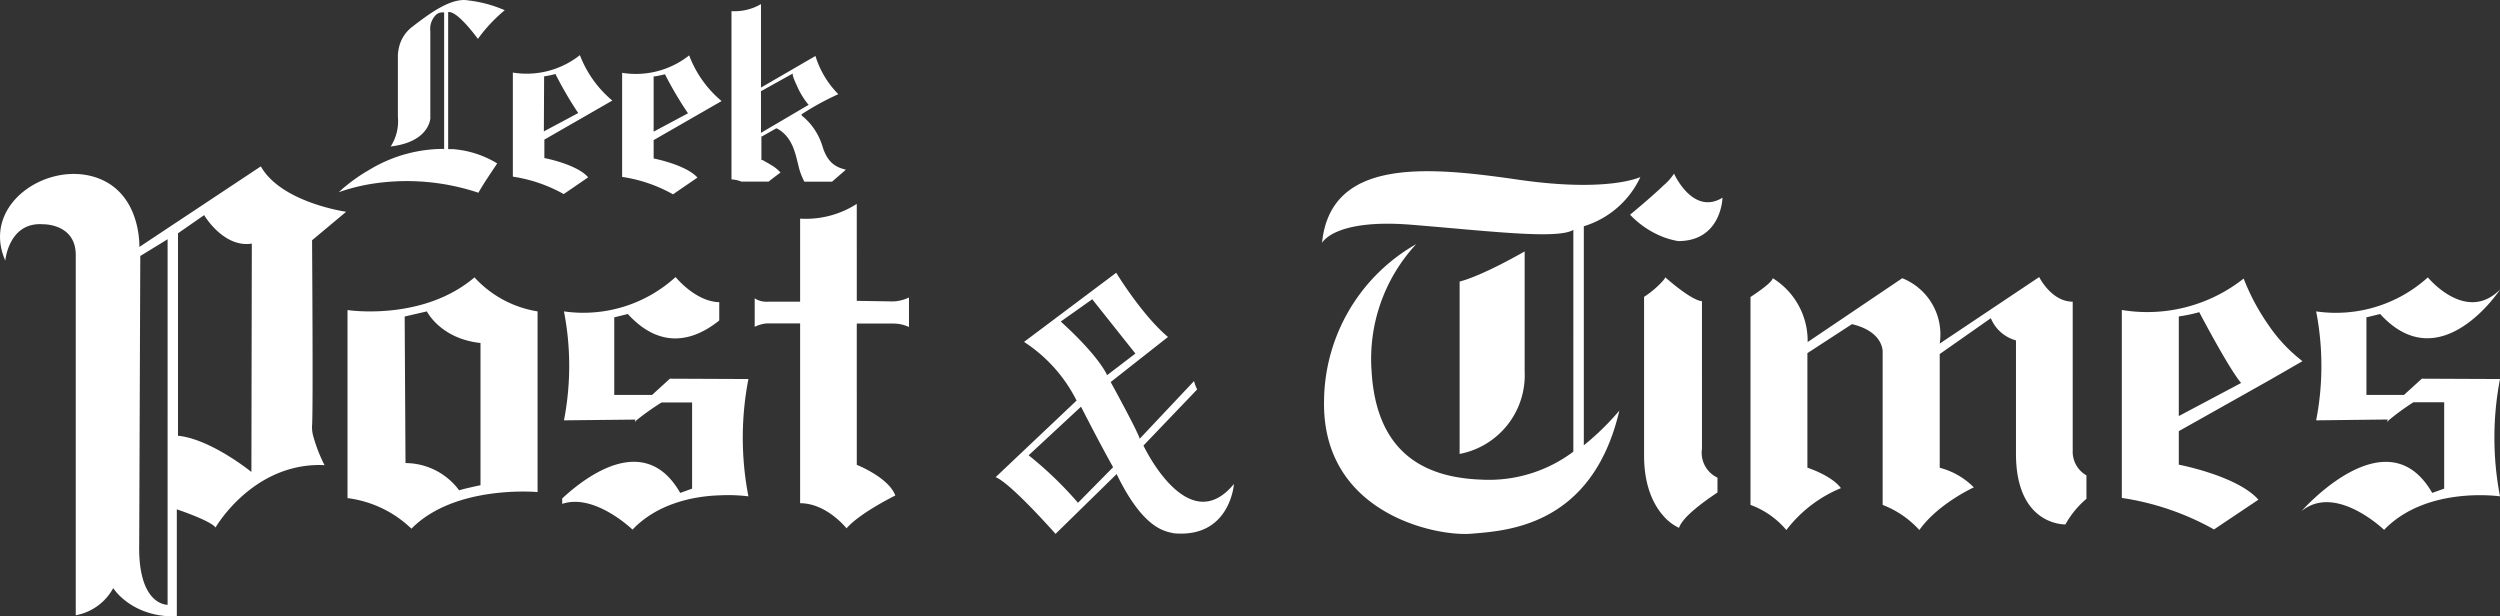
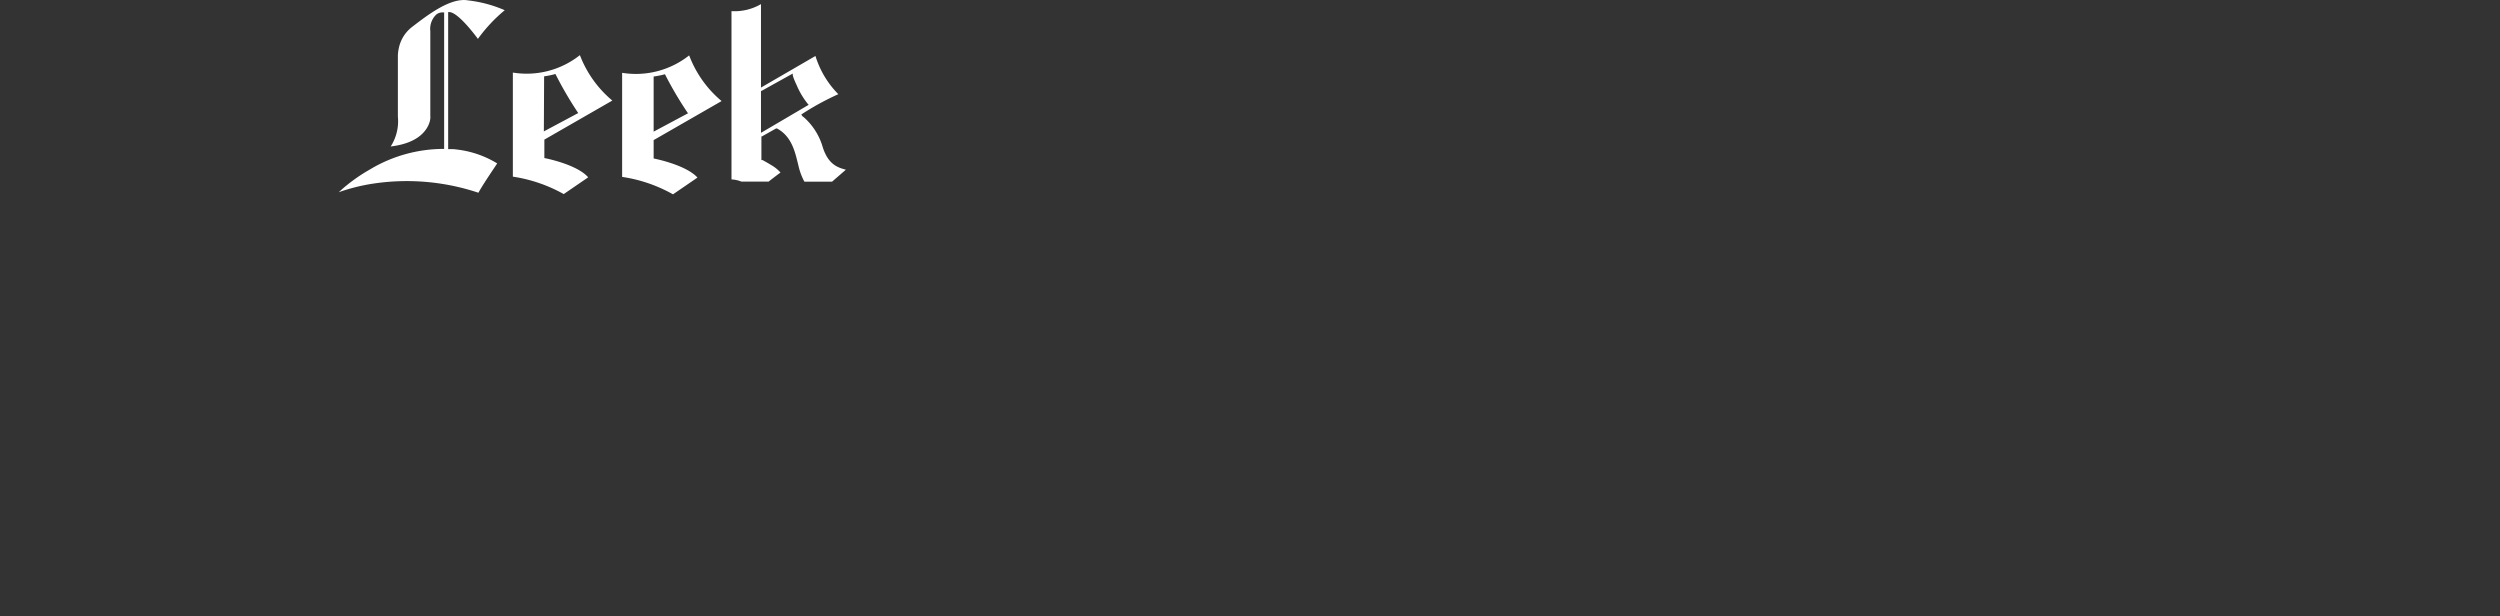
<svg xmlns="http://www.w3.org/2000/svg" viewBox="0 0 298.33 73.53">
  <rect x="0" y="0" width="298.33" height="73.53" fill="#333333" stroke="none" />
  <defs>
    <style>.cls-1{fill:#fff;}</style>
  </defs>
  <title>leek-post</title>
  <g id="Layer_2" data-name="Layer 2">
    <g id="Layer_1-2" data-name="Layer 1">
-       <path class="cls-1" d="M31.13,19.85l-14.5,9.62s.27-6.78-5.56-8.41S-2.22,24.59.63,31.1c0,0,.4-4.61,4.47-4.34,1.22,0,3.94.54,3.94,3.66v43a6.4,6.4,0,0,0,4.47-3.24s2.09,3.38,7.28,3.38h.31V60.78s4.07,1.36,4.62,2.17c0,0,4-7,11.67-7.44a11.92,11.92,0,0,1,1.34,0,18,18,0,0,1-1.34-3.43,3.94,3.94,0,0,1-.15-1.31c.14-1.64,0-22.1,0-22.1l4.07-3.4s-7.73-1.08-10.18-5.41M20,72.17s-3.53.14-3.39-7.18l.13-34.44,3.26-2Zm10-15.85S25.17,52.39,21.24,52V27.84l3.12-2.17s2.3,3.93,5.69,3.4ZM56.62,33.1C50.42,38.38,41.47,37,41.47,37V59.44a13.44,13.44,0,0,1,7.63,3.65c5.19-5.29,15.05-4.37,15.05-4.37V37.16A13,13,0,0,1,56.62,33.1Zm.72,24.8s-1.94.41-2.55.61a8,8,0,0,0-6.4-3.25l-.1-17.49,2.65-.61s1.62,3.26,6.4,3.77Zm79.11-4.73,6.41-6.7a4.43,4.43,0,0,1-.37-1L136,52.36c-.07-.59-3.46-6.77-3.46-6.77l6.84-5.38c-3.09-2.58-6.18-7.66-6.18-7.66l-11,8.25a17.9,17.9,0,0,1,6.27,7l-9.66,9.14c1.84.74,7.15,6.77,7.15,6.77l7.29-7.14c3.24,6.7,5.89,6.85,6.85,7.07,6.7.59,7.15-5.89,7.15-5.89C141.75,64.44,136.45,53.17,136.45,53.17Zm-9.87-14.8,3.76-2.66,5.15,6.48-3.38,2.58S131.29,42.64,126.58,38.37ZM128.64,60a44.25,44.25,0,0,0-5.89-5.67L129,48.53s2.21,4.35,3.83,7.22Zm71.11-39.26a6.44,6.44,0,0,1-1.23,1.38c-1.54,1.48-4,3.5-4,3.5a10.84,10.84,0,0,0,4,2.68,9.66,9.66,0,0,0,1.74.47c5.18,0,5.29-5.18,5.29-5.18C202,25.77,199.75,20.69,199.75,20.69Zm3.35,32.85V35.94c-1.32-.1-4.37-2.84-4.37-2.84a2.49,2.49,0,0,1-.21.32,11,11,0,0,1-2.33,2V54.35c0,3.78,1.22,6,2.33,7.24a5.63,5.63,0,0,0,1.84,1.4c.42-1.27,2.76-3,4.59-4.22V57A3.29,3.29,0,0,1,203.1,53.54Zm44.24.2V36c-2.55,0-4-2.94-4-2.94L231.47,41A7.22,7.22,0,0,0,227,33.2l-11.29,7.62a8.79,8.79,0,0,0-4.16-7.62c-.11.61-2.66,2.24-2.66,2.24V60.25a10.16,10.16,0,0,1,4.28,3,15.72,15.72,0,0,1,6.51-5c-1.12-1.52-4-2.44-4-2.44V42.14L221,38.68c3.87.93,3.66,3.37,3.66,3.37v18.2a11.52,11.52,0,0,1,4.38,3c2.23-3.15,6.5-5.09,6.5-5.09a8.82,8.82,0,0,0-4.07-2.34V42.25l6.1-4.28a4.53,4.53,0,0,0,3,2.65V54.15c0,8.64,5.9,8.43,5.9,8.43a11.06,11.06,0,0,1,2.51-3.06V56.73A3.26,3.26,0,0,1,247.34,53.74Zm23.35-8.35,4.07-2.34a18.61,18.61,0,0,1-4.07-4.33,26.32,26.32,0,0,1-2.95-5.53,18.54,18.54,0,0,1-14.54,3.75V59.42a32,32,0,0,1,11,3.76l5.3-3.55C267,56.78,260,55.45,260,55.45v-4ZM260,37.76a17.89,17.89,0,0,0,2.44-.51s3.57,6.81,5,8.45L260,49.65Zm29,7.43-2.13,1.94h-4.48V37.87l1.64-.4c7.22,7.93,14.33-2.95,14.33-2.95-4.07,4.16-8.64-1.42-8.64-1.42a16.36,16.36,0,0,1-13.33,4.06,34,34,0,0,1,0,13l8.55-.1s-.2.5.1.1A29.27,29.27,0,0,1,288,48h3.67V58.31l-1.43.51C284.81,49.36,274.64,61,274.64,61c4.07-3.36,9.86,2.23,9.86,2.23,5.08-5.29,13.83-4,13.83-4a37,37,0,0,1,0-14Zm-209.06,0-2.13,1.94H73.3V37.87l1.62-.4c4.1,4.49,8.15,3,10.91.77V36.06c-2.85-.07-5.21-3-5.21-3A16.34,16.34,0,0,1,67.3,37.16a34.15,34.15,0,0,1,0,13l8.54-.09s-.2.5.1.09a30.59,30.59,0,0,1,3-2.13h3.65V58.31l-1.42.51c-4.13-7.25-11.08-2.13-14.08.66v.65c3.86-1.31,8.39,3.07,8.39,3.07,3-3.16,7.38-4,10.39-4.09a19.92,19.92,0,0,1,3.44.12,36.75,36.75,0,0,1,0-14Zm22.3-9.29V24.33a11.24,11.24,0,0,1-6.76,1.76V36h-3.8a2.6,2.6,0,0,1-1.62-.4V39a4,4,0,0,1,1.49-.41h3.93V60.05c3.18,0,5.54,3,5.54,3,1.56-1.83,5.82-3.92,5.82-3.92-.81-2.17-4.6-3.66-4.6-3.66V38.61h4.4a4.48,4.48,0,0,1,1.83.41V35.5a4.75,4.75,0,0,1-1.9.47Zm93.55-14.79s-3.81,1.9-14.63.33-22.39-2.65-23.4,7.55c0,0,1.42-2.92,10.67-2.17s17.43,1.77,19.32.61V53.9a16.8,16.8,0,0,1-11.08,3.33c-6.94-.27-12.46-3.4-13-13A20.12,20.12,0,0,1,169,29.13a21.74,21.74,0,0,0-11,18.78c-.2,13.4,13.4,16.13,17.55,15.78S190,62.87,193.24,49A31.33,31.33,0,0,1,189,53.14V27A11,11,0,0,0,195.76,21.11ZM181.94,44.3V30s-4.89,2.85-7.76,3.6V54.17A9.57,9.57,0,0,0,181.94,44.3Z" />
-       <path class="cls-1" d="M73.07,12A13.18,13.18,0,0,1,69.2,6.58a10.23,10.23,0,0,1-8,2.08V21.08a17.81,17.81,0,0,1,6.07,2.08l2.92-2c-1.36-1.57-5.23-2.3-5.23-2.3v-2.2L73.07,12M64.93,9.11a10.21,10.21,0,0,0,1.35-.28A44.37,44.37,0,0,0,69,13.49l-4.1,2.19Zm33.2,8.29A7.54,7.54,0,0,0,95.93,14l-.21-.16,0-.05h0l-.08-.06,0-.08a31.87,31.87,0,0,1,4.4-2.41,11.1,11.1,0,0,1-2.73-4.56L91,10.34l-.19.11V.49a6.25,6.25,0,0,1-3.52.84V21.41a3.64,3.64,0,0,1,1.18.26h3.25c.61-.48,1.21-.93,1.42-1.08A4.45,4.45,0,0,0,92,19.68c-.28-.18-.56-.33-.77-.45L91,19.1l-.07,0h0l-.07,0V16.28l.06,0,1.69-.95.05,0,.06,0c1.87,1,2.2,3.07,2.54,4.35h0a7.54,7.54,0,0,0,.73,2h3.3l1.65-1.43C100,20,98.79,19.66,98.13,17.4ZM91,15.74l-.19.11v-5l.06,0,3.6-2,.13-.07,0,.14v0l0,.06.08.27a8.2,8.2,0,0,0,.37.87,9.35,9.35,0,0,0,1.35,2.28l.1.1-.14.09Zm-.07-4.83-.06-.12Zm4.78,2.81h0l-.06.1ZM94.54,8.89l.11,0Zm1.17,4.82-.11,0,.11,0Zm-4.77,2.65-.06-.11Zm-4.83-4.3a13.14,13.14,0,0,1-3.87-5.45,10.25,10.25,0,0,1-8,2.08V21.11a17.57,17.57,0,0,1,6.07,2.08l2.92-2C81.84,19.65,78,18.91,78,18.91V16.72ZM78,9.13a9.61,9.61,0,0,0,1.35-.27,43.36,43.36,0,0,0,2.75,4.66L78,15.71ZM53.61,1.57v0Zm5.9,17.85h0ZM52.85,1.57l0-.13ZM49.18,3.21a4.26,4.26,0,0,0-1.56,2.41,5.33,5.33,0,0,0-.14.94v7.36a5.56,5.56,0,0,1-.86,3.56c2.35-.28,3.53-1.13,4.12-1.91a3.08,3.08,0,0,0,.55-1.09,2.31,2.31,0,0,0,.06-.35.79.79,0,0,0,0-.22V3.72a2.36,2.36,0,0,1,.73-2,1.18,1.18,0,0,1,.77-.24H53V17.77h-.13a17.11,17.11,0,0,0-8.52,2.33l-.75.44a21.19,21.19,0,0,0-2.66,1.93l-.52.47a22.23,22.23,0,0,1,3.93-1A26.93,26.93,0,0,1,57.09,23c.6-1.09,1.92-3,2.24-3.5A11.86,11.86,0,0,0,55.51,18c-.55-.11-1-.16-1.37-.2l-.4,0h-.26V1.44h.12c1,0,2.94,2.53,3.43,3.2a18.36,18.36,0,0,1,3.2-3.42A15.2,15.2,0,0,0,55.88.05C53.82-.33,51.14,1.7,49.18,3.21ZM47.36,7l.13,0Z" />
+       <path class="cls-1" d="M73.07,12A13.18,13.18,0,0,1,69.2,6.58a10.23,10.23,0,0,1-8,2.08V21.08a17.81,17.81,0,0,1,6.07,2.08l2.92-2c-1.36-1.57-5.23-2.3-5.23-2.3v-2.2L73.07,12M64.93,9.11a10.21,10.21,0,0,0,1.35-.28A44.37,44.37,0,0,0,69,13.49l-4.1,2.19Zm33.2,8.29A7.54,7.54,0,0,0,95.93,14l-.21-.16,0-.05h0l-.08-.06,0-.08a31.87,31.87,0,0,1,4.4-2.41,11.1,11.1,0,0,1-2.73-4.56L91,10.34l-.19.11V.49a6.25,6.25,0,0,1-3.52.84V21.41a3.64,3.64,0,0,1,1.18.26h3.25c.61-.48,1.21-.93,1.42-1.08A4.45,4.45,0,0,0,92,19.68c-.28-.18-.56-.33-.77-.45L91,19.1l-.07,0h0l-.07,0V16.28l.06,0,1.69-.95.05,0,.06,0c1.87,1,2.2,3.07,2.54,4.35h0a7.54,7.54,0,0,0,.73,2h3.3l1.65-1.43C100,20,98.79,19.66,98.13,17.4ZM91,15.74l-.19.11v-5l.06,0,3.6-2,.13-.07,0,.14v0l0,.06.08.27a8.2,8.2,0,0,0,.37.87,9.35,9.35,0,0,0,1.35,2.28l.1.1-.14.09ZZm4.78,2.81h0l-.06.1ZM94.54,8.89l.11,0Zm1.17,4.82-.11,0,.11,0Zm-4.77,2.65-.06-.11Zm-4.83-4.3a13.14,13.14,0,0,1-3.87-5.45,10.25,10.25,0,0,1-8,2.08V21.11a17.57,17.57,0,0,1,6.07,2.08l2.92-2C81.84,19.65,78,18.91,78,18.91V16.72ZM78,9.13a9.61,9.61,0,0,0,1.35-.27,43.36,43.36,0,0,0,2.75,4.66L78,15.71ZM53.61,1.57v0Zm5.9,17.85h0ZM52.85,1.57l0-.13ZM49.18,3.21a4.26,4.26,0,0,0-1.56,2.41,5.33,5.33,0,0,0-.14.94v7.36a5.56,5.56,0,0,1-.86,3.56c2.35-.28,3.53-1.13,4.12-1.91a3.08,3.08,0,0,0,.55-1.09,2.31,2.31,0,0,0,.06-.35.79.79,0,0,0,0-.22V3.72a2.36,2.36,0,0,1,.73-2,1.18,1.18,0,0,1,.77-.24H53V17.77h-.13a17.11,17.11,0,0,0-8.52,2.33l-.75.44a21.19,21.19,0,0,0-2.66,1.93l-.52.47a22.23,22.23,0,0,1,3.93-1A26.93,26.93,0,0,1,57.09,23c.6-1.09,1.92-3,2.24-3.5A11.86,11.86,0,0,0,55.51,18c-.55-.11-1-.16-1.37-.2l-.4,0h-.26V1.44h.12c1,0,2.94,2.53,3.43,3.2a18.36,18.36,0,0,1,3.2-3.42A15.2,15.2,0,0,0,55.88.05C53.82-.33,51.14,1.7,49.18,3.21ZM47.36,7l.13,0Z" />
    </g>
  </g>
</svg>